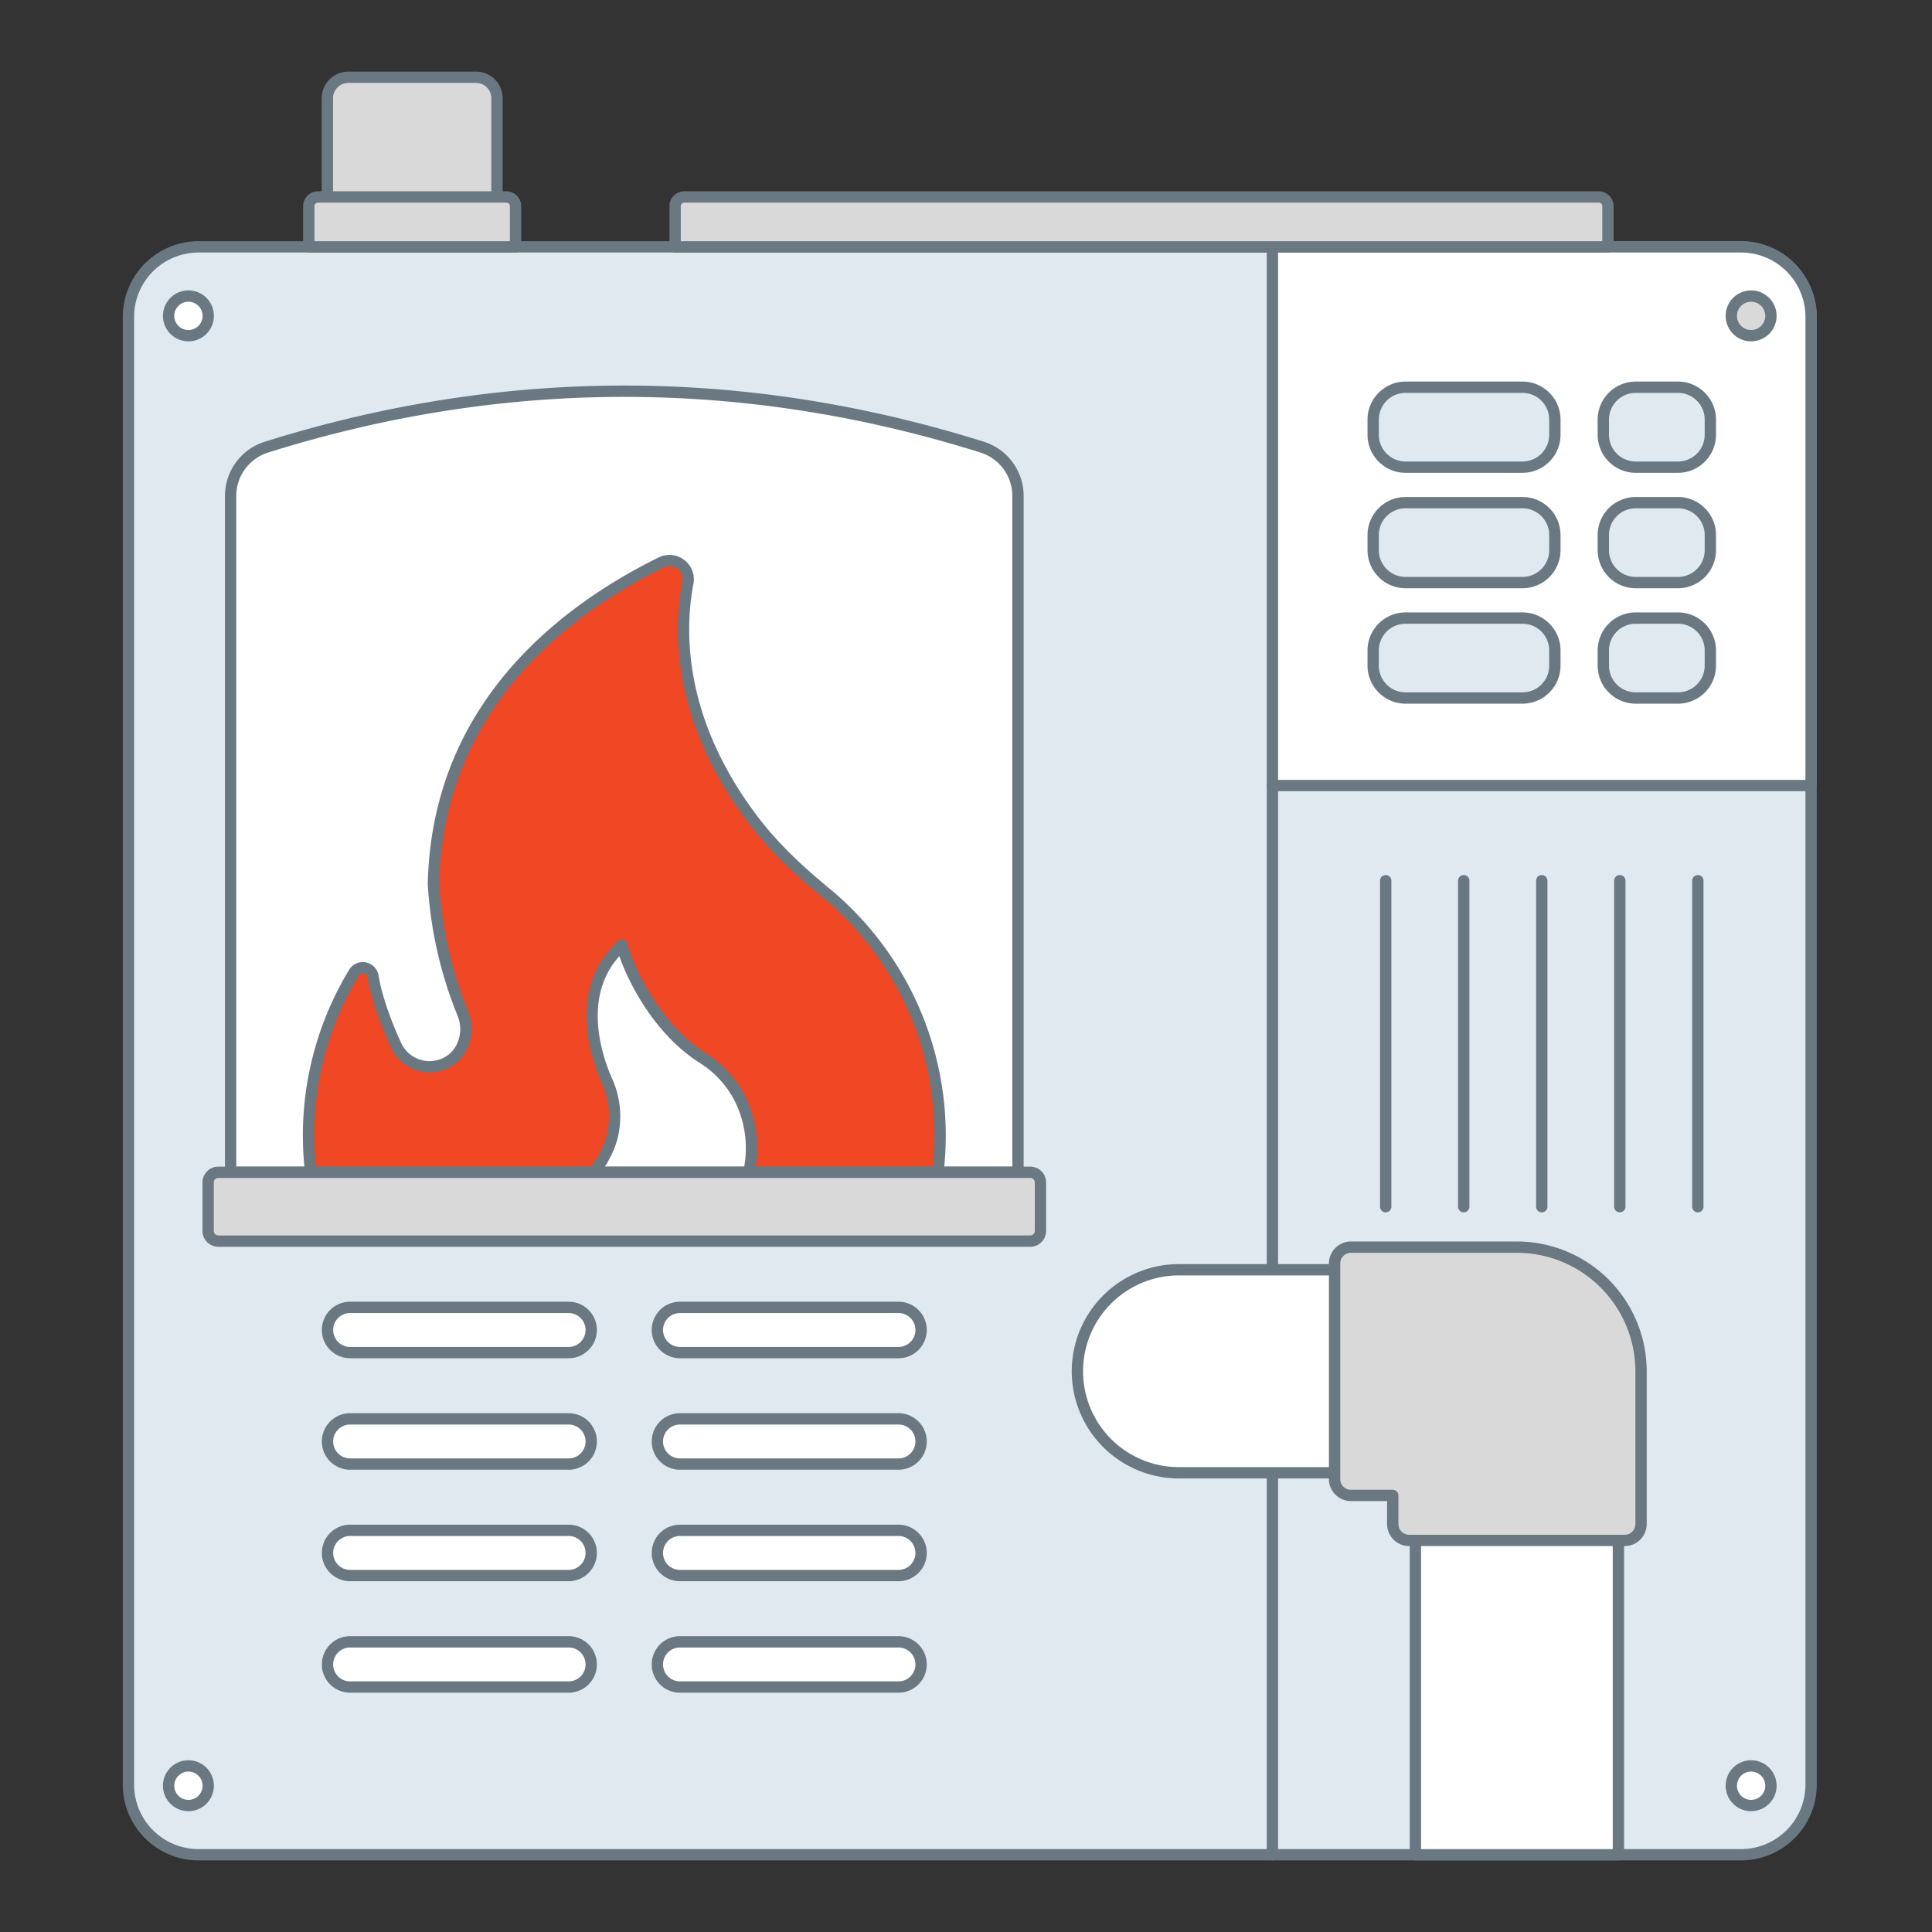
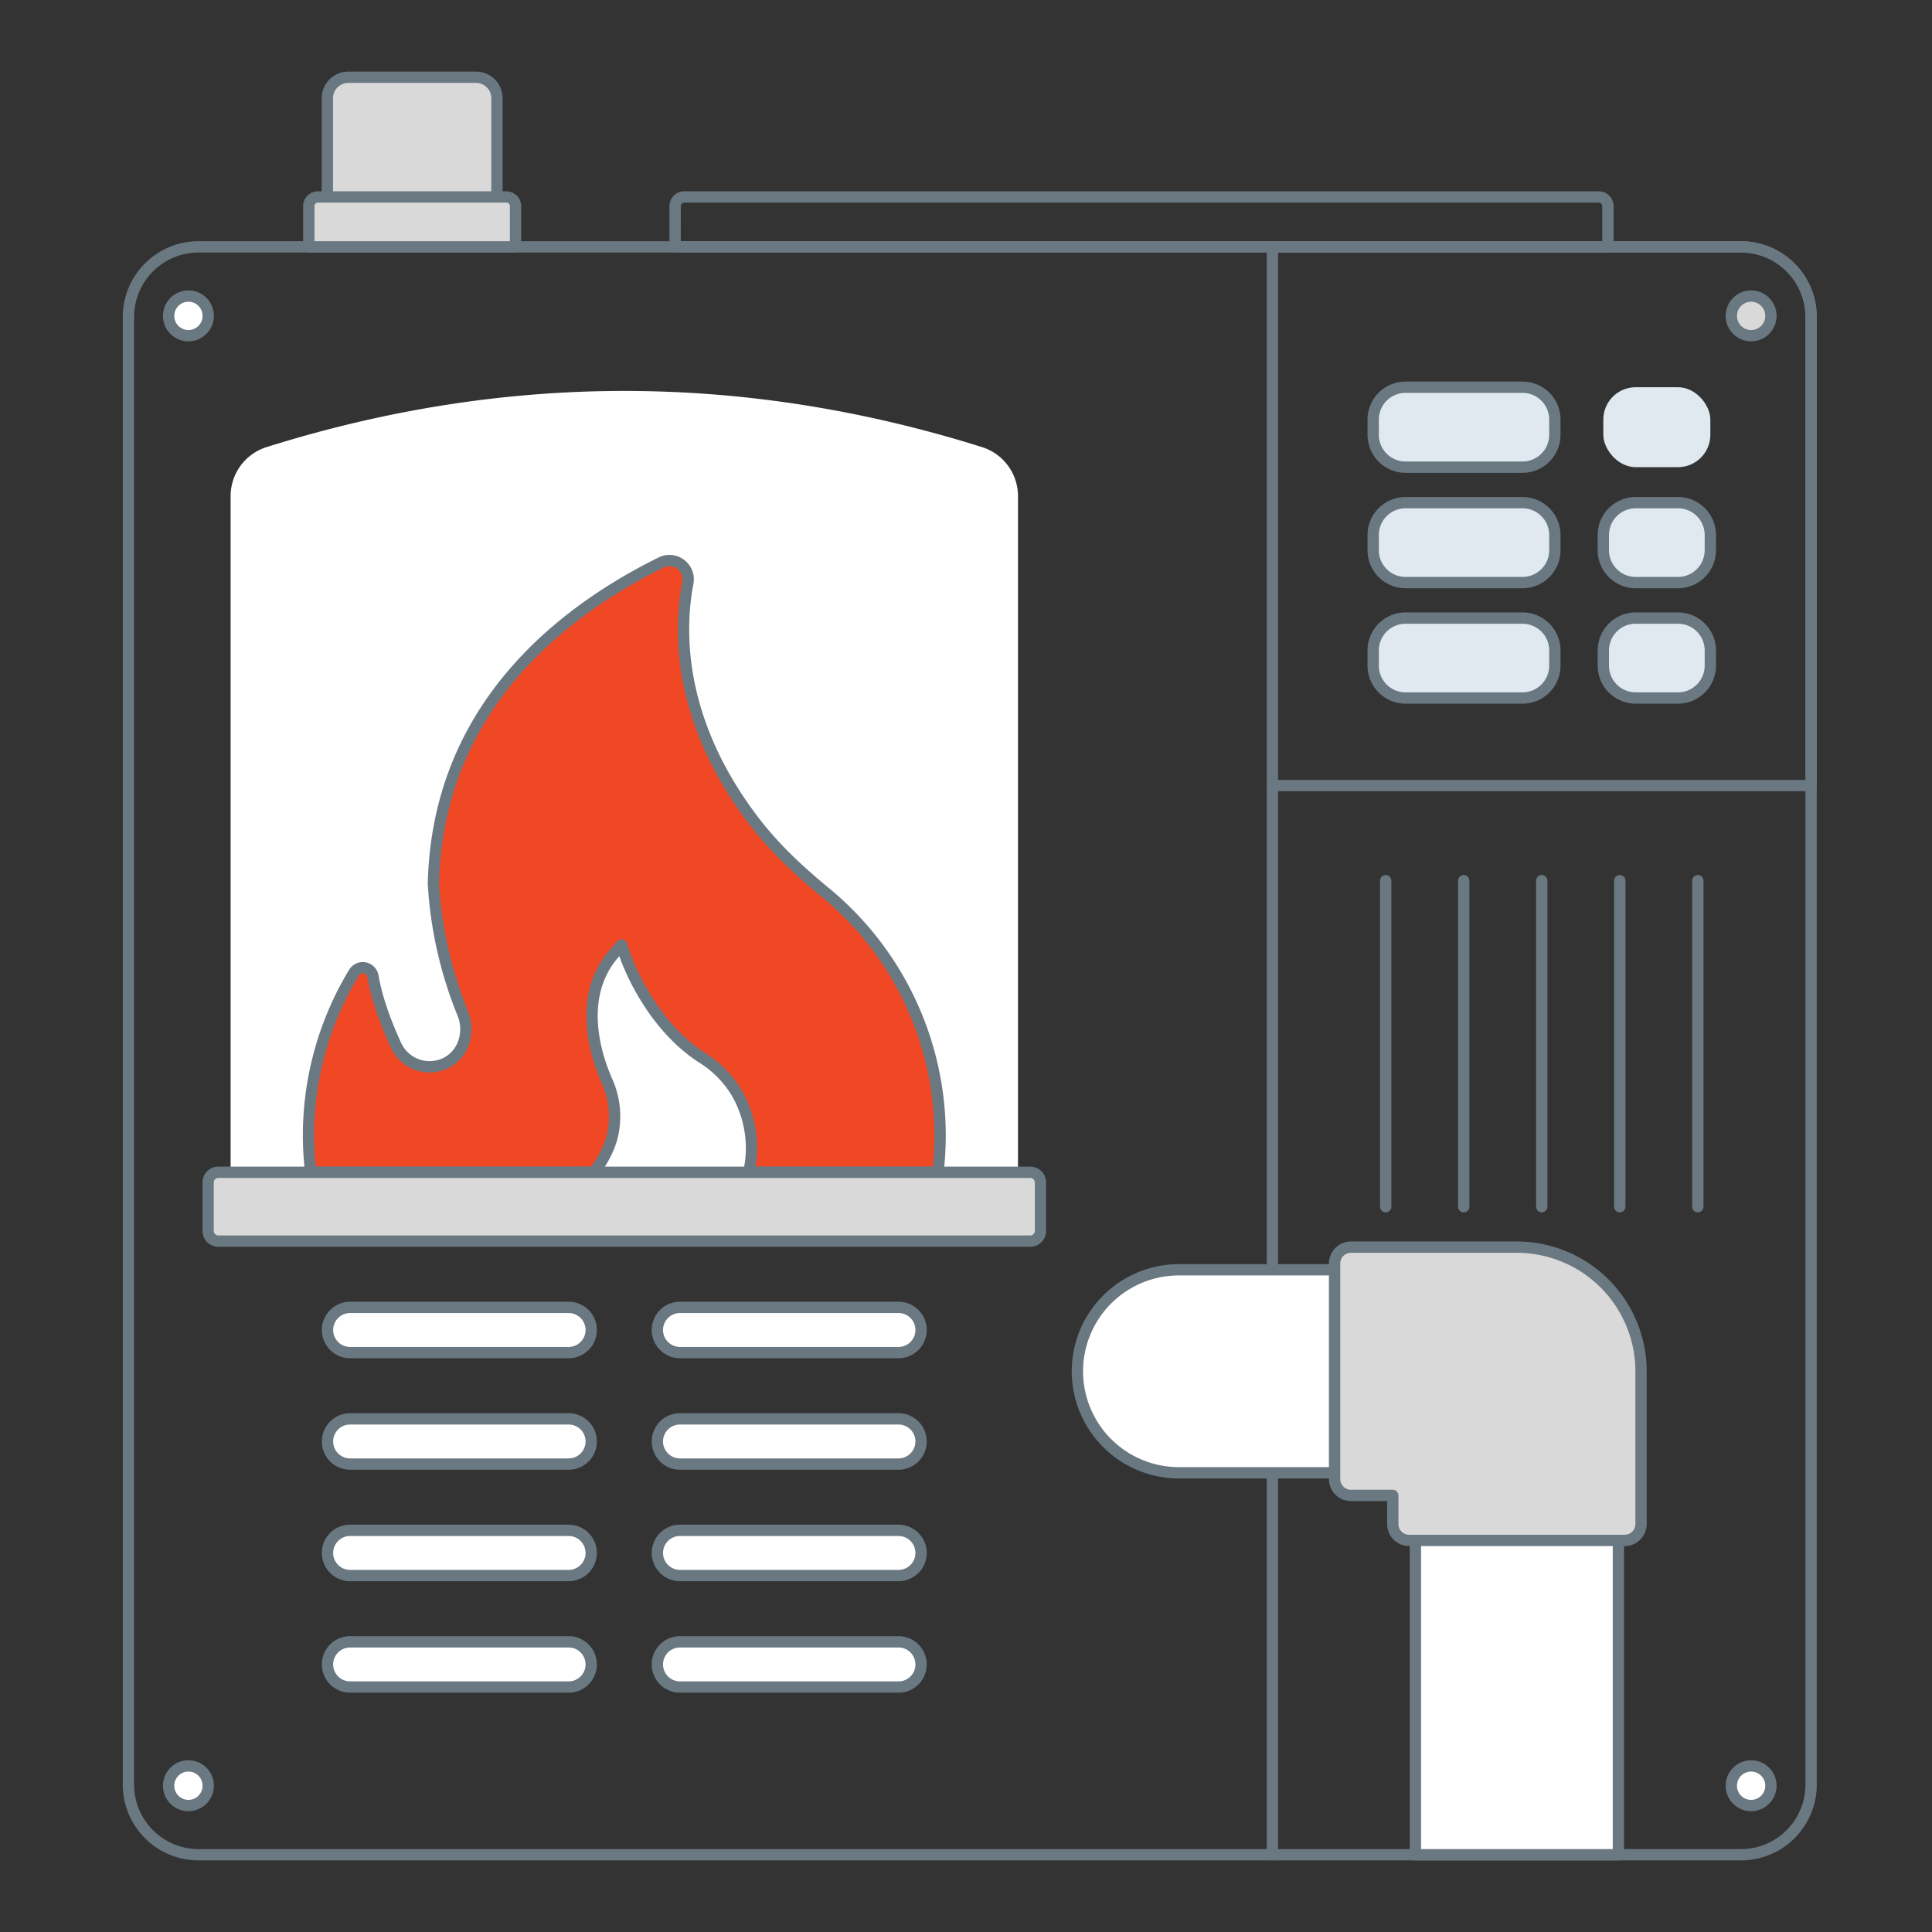
<svg xmlns="http://www.w3.org/2000/svg" id="Layer_1" data-name="Layer 1" viewBox="0 0 512 512">
  <rect x="0" y="0" width="512" height="512" fill="#333333" stroke="none" />
  <defs>
    <style>.cls-1{fill:#d9d9d9;}.cls-2{fill:#6a7882;}.cls-3{fill:#e0e9f0;}.cls-4{fill:#fff;}.cls-5{fill:#f04725;}</style>
  </defs>
  <title>Icon</title>
  <path class="cls-1" d="M131.704,65.42V26.034a5.561,5.561,0,0,0-5.561-5.561H92.317a5.561,5.561,0,0,0-5.561,5.561V65.42" />
  <path class="cls-2" d="M131.704,66.921a1.5,1.5,0,0,1-1.5-1.5V26.034a4.066,4.066,0,0,0-4.062-4.062H92.316a4.066,4.066,0,0,0-4.061,4.062V65.421a1.5,1.5,0,0,1-3,0V26.034a7.069,7.069,0,0,1,7.061-7.062h33.826a7.07,7.07,0,0,1,7.062,7.062V65.421A1.5,1.5,0,0,1,131.704,66.921Z" />
-   <rect class="cls-3" x="34.037" y="65.42" width="445.925" height="426.107" rx="18.56" />
  <path class="cls-2" d="M461.402,493.027H52.598a20.083,20.083,0,0,1-20.061-20.06V83.98A20.083,20.083,0,0,1,52.598,63.921H461.402a20.083,20.083,0,0,1,20.061,20.06v388.987A20.083,20.083,0,0,1,461.402,493.027ZM52.598,66.921A17.08,17.08,0,0,0,35.537,83.98v388.987a17.08,17.08,0,0,0,17.061,17.06H461.402a17.08,17.08,0,0,0,17.061-17.06V83.98A17.08,17.08,0,0,0,461.402,66.921Z" />
  <path class="cls-4" d="M269.776,310.666H61.115l0-179.162a13.62,13.62,0,0,1,9.495-13.008q94.836-29.781,189.671,0a13.62,13.62,0,0,1,9.495,13.008Z" />
-   <path class="cls-2" d="M269.775,312.166H61.115a1.5,1.5,0,0,1-1.5-1.5V131.504a15.043,15.043,0,0,1,10.545-14.438c63.227-19.855,127.344-19.856,190.57,0a15.043,15.043,0,0,1,10.545,14.438V310.666A1.5,1.5,0,0,1,269.775,312.166Zm-207.16-3H268.275V131.504a12.058,12.058,0,0,0-8.443-11.577c-62.629-19.667-126.141-19.668-188.773,0a12.058,12.058,0,0,0-8.443,11.577Z" />
  <path class="cls-5" d="M218.678,236.472l-.004.006a117.268,117.268,0,0,1-18.694-18.664c-20.503-26.697-20.157-50.522-17.694-63.344a4.976,4.976,0,0,0-7.1-5.391c-48.329,23.908-59.755,58.85-60.33,85.292l.031.299a108.742,108.742,0,0,0,7.746,33.909c2.27,5.556-.26,12.056-6.025,13.731a9.808,9.808,0,0,1-11.677-5.335c-2.257-4.902-5.015-11.808-6.088-18.228a2.739,2.739,0,0,0-5.042-.964,83.451,83.451,0,0,0-11.682,35.43,82.212,82.212,0,0,0,.22,17.453h75.012a25.778,25.778,0,0,0,4.721-8.829,22.72,22.72,0,0,0-1.305-15.544c-2.747-6.297-8.039-22.143,2.012-33.635l1.943-2.211.938,2.779c.033.166,6.096,17.854,20.436,27.102a27.592,27.592,0,0,1,9.614,10.117,29.543,29.543,0,0,1,2.738,20.22h50.118A83.606,83.606,0,0,0,218.678,236.472Z" />
  <path class="cls-2" d="M248.565,312.166H198.447a1.499,1.499,0,0,1-1.465-1.821,27.888,27.888,0,0,0-2.605-19.212,26.066,26.066,0,0,0-9.1-9.548c-14.226-9.174-20.377-25.948-21.03-27.882l-.009.003-.106-.315-.226.257c-9.479,10.84-4.392,26.021-1.764,32.046a24.202,24.202,0,0,1,1.369,16.57,27.31,27.31,0,0,1-4.989,9.34,1.502,1.502,0,0,1-1.171.562H82.34a1.499,1.499,0,0,1-1.489-1.324,84.707,84.707,0,0,1,11.668-53.835,4.238,4.238,0,0,1,7.804,1.492c1.058,6.33,3.831,13.2,5.971,17.849a8.288,8.288,0,0,0,9.897,4.521,7.795,7.795,0,0,0,4.885-4.162,9.312,9.312,0,0,0,.17-7.562,109.381,109.381,0,0,1-7.854-34.372l-.026-.246a1.737,1.737,0,0,1-.008-.188c1.024-47.078,33.827-73.081,61.165-86.604a6.476,6.476,0,0,1,9.237,7.019c-2.266,11.793-3.017,35.548,17.41,62.147,4.591,5.978,10.255,11.636,18.355,18.334q.056.038.108.082a84.909,84.909,0,0,1,30.423,75.522A1.5,1.5,0,0,1,248.565,312.166Zm-48.306-3h46.959a81.907,81.907,0,0,0-29.392-71.45q-.056-.038-.108-.082c-8.338-6.886-14.176-12.717-18.929-18.905-21.142-27.53-20.338-52.255-17.977-64.542a3.477,3.477,0,0,0-4.962-3.763c-26.576,13.146-58.461,38.368-59.493,83.886l.021.204c.004.036.006.073.007.109a108.24,108.24,0,0,0,7.636,33.388,12.319,12.319,0,0,1-.246,10.001,10.762,10.762,0,0,1-6.749,5.738,11.268,11.268,0,0,1-13.459-6.147c-2.217-4.815-5.093-11.952-6.205-18.609a1.238,1.238,0,0,0-2.278-.434A81.571,81.571,0,0,0,83.612,293.354a80.738,80.738,0,0,0,.071,15.812h72.937a24.017,24.017,0,0,0,4.014-7.752,21.209,21.209,0,0,0-1.238-14.516c-2.859-6.554-8.356-23.095,2.255-35.229l1.944-2.213a1.5,1.5,0,0,1,2.548.511l.938,2.779c.007.02.013.039.019.059.158.469,6.113,17.429,19.81,26.262a29.024,29.024,0,0,1,10.129,10.68A30.829,30.829,0,0,1,200.26,309.166Z" />
-   <path class="cls-4" d="M461.403,65.42H337.204V208.179H479.963V83.98A18.56,18.56,0,0,0,461.403,65.42Z" />
  <path class="cls-2" d="M479.963,209.679H337.204a1.5,1.5,0,0,1-1.5-1.5V65.421a1.5,1.5,0,0,1,1.5-1.5H461.402a20.083,20.083,0,0,1,20.061,20.06V208.179A1.5,1.5,0,0,1,479.963,209.679Zm-141.259-3H478.463V83.98A17.08,17.08,0,0,0,461.402,66.921H338.704Z" />
  <path class="cls-2" d="M337.204,493.027a1.5,1.5,0,0,1-1.5-1.5V208.179a1.5,1.5,0,1,1,3,0V491.527A1.5,1.5,0,0,1,337.204,493.027Z" />
  <path class="cls-4" d="M428.896,491.528H375.097V390.303h-62.674a26.899,26.899,0,0,1-26.899-26.899V363.404a26.899,26.899,0,0,1,26.899-26.899H401.996A26.899,26.899,0,0,1,428.896,363.404Z" />
  <path class="cls-2" d="M428.896,493.027H375.097a1.5,1.5,0,0,1-1.5-1.5V391.804H312.423a28.399,28.399,0,0,1,0-56.799h89.573a28.432,28.432,0,0,1,28.399,28.399v128.123A1.5,1.5,0,0,1,428.896,493.027Zm-52.299-3h50.799V363.404a25.429,25.429,0,0,0-25.399-25.399H312.423a25.399,25.399,0,0,0,0,50.799h62.674a1.5,1.5,0,0,1,1.5,1.5Z" />
  <rect class="cls-3" x="363.906" y="102.617" width="48.15" height="21.186" rx="8.578" />
  <path class="cls-2" d="M403.479,125.304H372.484a10.09,10.09,0,0,1-10.078-10.078v-4.03a10.09,10.09,0,0,1,10.078-10.078h30.994a10.09,10.09,0,0,1,10.078,10.078v4.03A10.09,10.09,0,0,1,403.479,125.304Zm-30.994-21.187a7.086,7.086,0,0,0-7.078,7.078v4.03a7.086,7.086,0,0,0,7.078,7.078h30.994a7.086,7.086,0,0,0,7.078-7.078v-4.03a7.086,7.086,0,0,0-7.078-7.078Z" />
  <rect class="cls-3" x="363.906" y="133.206" width="48.15" height="21.186" rx="8.578" />
  <path class="cls-2" d="M403.479,155.893H372.484a10.09,10.09,0,0,1-10.078-10.078v-4.03a10.09,10.09,0,0,1,10.078-10.078h30.994a10.09,10.09,0,0,1,10.078,10.078v4.03A10.09,10.09,0,0,1,403.479,155.893Zm-30.994-21.187a7.086,7.086,0,0,0-7.078,7.078v4.03a7.086,7.086,0,0,0,7.078,7.078h30.994a7.086,7.086,0,0,0,7.078-7.078v-4.03a7.086,7.086,0,0,0-7.078-7.078Z" />
  <rect class="cls-3" x="363.906" y="163.796" width="48.15" height="21.186" rx="8.578" />
  <path class="cls-2" d="M403.479,186.481H372.484a10.09,10.09,0,0,1-10.078-10.078V172.374a10.09,10.09,0,0,1,10.078-10.078h30.994A10.09,10.09,0,0,1,413.557,172.374v4.029A10.09,10.09,0,0,1,403.479,186.481ZM372.484,165.296a7.086,7.086,0,0,0-7.078,7.078v4.029a7.086,7.086,0,0,0,7.078,7.078h30.994a7.086,7.086,0,0,0,7.078-7.078V172.374a7.086,7.086,0,0,0-7.078-7.078Z" />
  <rect class="cls-3" x="424.897" y="102.617" width="28.364" height="21.186" rx="8.578" />
-   <path class="cls-2" d="M444.683,125.304h-11.208a10.09,10.09,0,0,1-10.078-10.078v-4.03a10.09,10.09,0,0,1,10.078-10.078h11.208a10.09,10.09,0,0,1,10.078,10.078v4.03A10.09,10.09,0,0,1,444.683,125.304Zm-11.208-21.187a7.086,7.086,0,0,0-7.078,7.078v4.03a7.086,7.086,0,0,0,7.078,7.078h11.208a7.086,7.086,0,0,0,7.078-7.078v-4.03a7.086,7.086,0,0,0-7.078-7.078Z" />
  <rect class="cls-3" x="424.897" y="133.206" width="28.364" height="21.186" rx="8.578" />
  <path class="cls-2" d="M444.683,155.893h-11.208a10.09,10.09,0,0,1-10.078-10.078v-4.03a10.09,10.09,0,0,1,10.078-10.078h11.208a10.09,10.09,0,0,1,10.078,10.078v4.03A10.09,10.09,0,0,1,444.683,155.893Zm-11.208-21.187a7.086,7.086,0,0,0-7.078,7.078v4.03a7.086,7.086,0,0,0,7.078,7.078h11.208a7.086,7.086,0,0,0,7.078-7.078v-4.03a7.086,7.086,0,0,0-7.078-7.078Z" />
  <rect class="cls-3" x="424.897" y="163.796" width="28.364" height="21.186" rx="8.578" />
  <path class="cls-2" d="M444.683,186.481h-11.208a10.09,10.09,0,0,1-10.078-10.078V172.374a10.09,10.09,0,0,1,10.078-10.078h11.208A10.09,10.09,0,0,1,454.761,172.374v4.029A10.09,10.09,0,0,1,444.683,186.481Zm-11.208-21.186a7.086,7.086,0,0,0-7.078,7.078v4.029a7.086,7.086,0,0,0,7.078,7.078h11.208a7.086,7.086,0,0,0,7.078-7.078V172.374a7.086,7.086,0,0,0-7.078-7.078Z" />
  <rect class="cls-1" x="55.157" y="310.666" width="220.577" height="18.241" rx="2.707" />
  <path class="cls-2" d="M273.027,330.407H57.863a4.212,4.212,0,0,1-4.206-4.207V313.372a4.211,4.211,0,0,1,4.206-4.206H273.027a4.211,4.211,0,0,1,4.206,4.206V326.2A4.212,4.212,0,0,1,273.027,330.407ZM57.863,312.166a1.207,1.207,0,0,0-1.206,1.206V326.2a1.208,1.208,0,0,0,1.206,1.207H273.027a1.208,1.208,0,0,0,1.206-1.207V313.372a1.207,1.207,0,0,0-1.206-1.206Z" />
  <path class="cls-1" d="M84.272,52.195h49.914a2.439,2.439,0,0,1,2.439,2.439V65.42a0,0,0,0,1,0,0H81.833a0,0,0,0,1,0,0V54.635A2.439,2.439,0,0,1,84.272,52.195Z" />
  <path class="cls-2" d="M136.626,66.921H81.833a1.5,1.5,0,0,1-1.5-1.5V54.635a3.944,3.944,0,0,1,3.939-3.939h49.914a3.944,3.944,0,0,1,3.939,3.939V65.421A1.5,1.5,0,0,1,136.626,66.921Zm-53.293-3h51.793V54.635a.941.941,0,0,0-.939-.939H84.272a.941.941,0,0,0-.939.939Z" />
-   <path class="cls-1" d="M181.354,52.195H423.677a2.439,2.439,0,0,1,2.439,2.439V65.42a0,0,0,0,1,0,0H178.914a0,0,0,0,1,0,0V54.635A2.439,2.439,0,0,1,181.354,52.195Z" />
  <path class="cls-2" d="M426.116,66.921H178.914a1.5,1.5,0,0,1-1.5-1.5V54.635a3.944,3.944,0,0,1,3.939-3.939H423.677a3.944,3.944,0,0,1,3.939,3.939V65.421A1.5,1.5,0,0,1,426.116,66.921Zm-245.702-3H424.616V54.635a.941.941,0,0,0-.939-.939H181.354a.941.941,0,0,0-.939.939Z" />
  <rect class="cls-4" x="86.793" y="346.468" width="69.886" height="11.982" rx="5.991" />
  <path class="cls-2" d="M150.688,359.95H92.784a7.491,7.491,0,0,1,0-14.982H150.688a7.491,7.491,0,0,1,0,14.982ZM92.784,347.968a4.491,4.491,0,0,0,0,8.982H150.688a4.491,4.491,0,0,0,0-8.982Z" />
  <rect class="cls-4" x="174.212" y="346.468" width="69.886" height="11.982" rx="5.991" />
  <path class="cls-2" d="M238.106,359.95H180.203a7.491,7.491,0,0,1,0-14.982h57.903a7.491,7.491,0,0,1,0,14.982Zm-57.903-11.982a4.491,4.491,0,0,0,0,8.982h57.903a4.491,4.491,0,0,0,0-8.982Z" />
  <rect class="cls-4" x="86.793" y="376.012" width="69.886" height="11.982" rx="5.991" />
  <path class="cls-2" d="M150.688,389.494H92.784a7.491,7.491,0,0,1,0-14.982H150.688a7.491,7.491,0,1,1,0,14.982ZM92.784,377.512a4.491,4.491,0,0,0,0,8.982H150.688a4.491,4.491,0,1,0,0-8.982Z" />
  <rect class="cls-4" x="174.212" y="376.012" width="69.886" height="11.982" rx="5.991" />
  <path class="cls-2" d="M238.106,389.494H180.203a7.491,7.491,0,0,1,0-14.982h57.903a7.491,7.491,0,1,1,0,14.982Zm-57.903-11.982a4.491,4.491,0,0,0,0,8.982h57.903a4.491,4.491,0,1,0,0-8.982Z" />
  <rect class="cls-4" x="86.793" y="405.556" width="69.886" height="11.982" rx="5.991" />
  <path class="cls-2" d="M150.688,419.038H92.784a7.491,7.491,0,0,1,0-14.982H150.688a7.491,7.491,0,0,1,0,14.982ZM92.784,407.056a4.491,4.491,0,0,0,0,8.982H150.688a4.491,4.491,0,0,0,0-8.982Z" />
  <rect class="cls-4" x="174.212" y="405.556" width="69.886" height="11.982" rx="5.991" />
  <path class="cls-2" d="M238.106,419.038H180.203a7.491,7.491,0,0,1,0-14.982h57.903a7.491,7.491,0,0,1,0,14.982Zm-57.903-11.982a4.491,4.491,0,0,0,0,8.982h57.903a4.491,4.491,0,0,0,0-8.982Z" />
  <rect class="cls-4" x="86.793" y="435.1" width="69.886" height="11.982" rx="5.991" />
  <path class="cls-2" d="M150.688,448.582H92.784a7.491,7.491,0,0,1,0-14.982H150.688a7.491,7.491,0,1,1,0,14.982ZM92.784,436.6a4.491,4.491,0,0,0,0,8.982H150.688a4.491,4.491,0,0,0,0-8.982Z" />
  <rect class="cls-4" x="174.212" y="435.1" width="69.886" height="11.982" rx="5.991" />
  <path class="cls-2" d="M238.106,448.582H180.203a7.491,7.491,0,0,1,0-14.982h57.903a7.491,7.491,0,1,1,0,14.982Zm-57.903-11.982a4.491,4.491,0,0,0,0,8.982h57.903a4.491,4.491,0,1,0,0-8.982Z" />
  <path class="cls-2" d="M367.223,321.286a1.5,1.5,0,0,1-1.5-1.5V233.398a1.5,1.5,0,0,1,3,0v86.388A1.5,1.5,0,0,1,367.223,321.286Z" />
  <path class="cls-2" d="M387.903,321.286a1.5,1.5,0,0,1-1.5-1.5V233.398a1.5,1.5,0,0,1,3,0v86.388A1.5,1.5,0,0,1,387.903,321.286Z" />
  <path class="cls-2" d="M408.584,321.286a1.5,1.5,0,0,1-1.5-1.5V233.398a1.5,1.5,0,0,1,3,0v86.388A1.5,1.5,0,0,1,408.584,321.286Z" />
  <path class="cls-2" d="M429.264,321.286a1.5,1.5,0,0,1-1.5-1.5V233.398a1.5,1.5,0,0,1,3,0v86.388A1.5,1.5,0,0,1,429.264,321.286Z" />
  <path class="cls-2" d="M449.944,321.286a1.5,1.5,0,0,1-1.5-1.5V233.398a1.5,1.5,0,1,1,3,0v86.388A1.5,1.5,0,0,1,449.944,321.286Z" />
  <path class="cls-1" d="M401.996,330.505H358.014a4.337,4.337,0,0,0-4.337,4.337v57.124a4.337,4.337,0,0,0,4.337,4.337h11.082v7.587a4.337,4.337,0,0,0,4.337,4.337h57.124a4.337,4.337,0,0,0,4.337-4.337v-40.486A32.899,32.899,0,0,0,401.996,330.505Z" />
  <path class="cls-2" d="M430.559,409.728h-57.125a5.843,5.843,0,0,1-5.837-5.837v-6.087h-9.582a5.843,5.843,0,0,1-5.837-5.837v-57.125a5.843,5.843,0,0,1,5.837-5.837h43.981a34.439,34.439,0,0,1,34.399,34.399v40.486A5.843,5.843,0,0,1,430.559,409.728Zm-72.544-77.723a2.84,2.84,0,0,0-2.837,2.837v57.125a2.84,2.84,0,0,0,2.837,2.837h11.082a1.5,1.5,0,0,1,1.5,1.5v7.587a2.84,2.84,0,0,0,2.837,2.837h57.125a2.84,2.84,0,0,0,2.837-2.837V363.404a31.435,31.435,0,0,0-31.399-31.399Z" />
  <circle class="cls-4" cx="49.934" cy="83.711" r="5.249" />
  <path class="cls-2" d="M49.935,90.46a6.749,6.749,0,1,1,6.749-6.749A6.756,6.756,0,0,1,49.935,90.46Zm0-10.498a3.749,3.749,0,1,0,3.749,3.749A3.753,3.753,0,0,0,49.935,79.962Z" />
  <circle class="cls-4" cx="49.934" cy="473.237" r="5.249" />
  <path class="cls-2" d="M49.935,479.986a6.749,6.749,0,1,1,6.749-6.749A6.756,6.756,0,0,1,49.935,479.986Zm0-10.498a3.749,3.749,0,1,0,3.749,3.749A3.753,3.753,0,0,0,49.935,469.488Z" />
  <circle class="cls-1" cx="464.066" cy="83.711" r="5.249" />
  <path class="cls-2" d="M464.065,90.46a6.749,6.749,0,1,1,6.749-6.749A6.756,6.756,0,0,1,464.065,90.46Zm0-10.498a3.749,3.749,0,1,0,3.749,3.749A3.753,3.753,0,0,0,464.065,79.962Z" />
  <circle class="cls-4" cx="464.066" cy="473.237" r="5.249" />
  <path class="cls-2" d="M464.065,479.986a6.749,6.749,0,1,1,6.749-6.749A6.756,6.756,0,0,1,464.065,479.986Zm0-10.498a3.749,3.749,0,1,0,3.749,3.749A3.753,3.753,0,0,0,464.065,469.488Z" />
</svg>